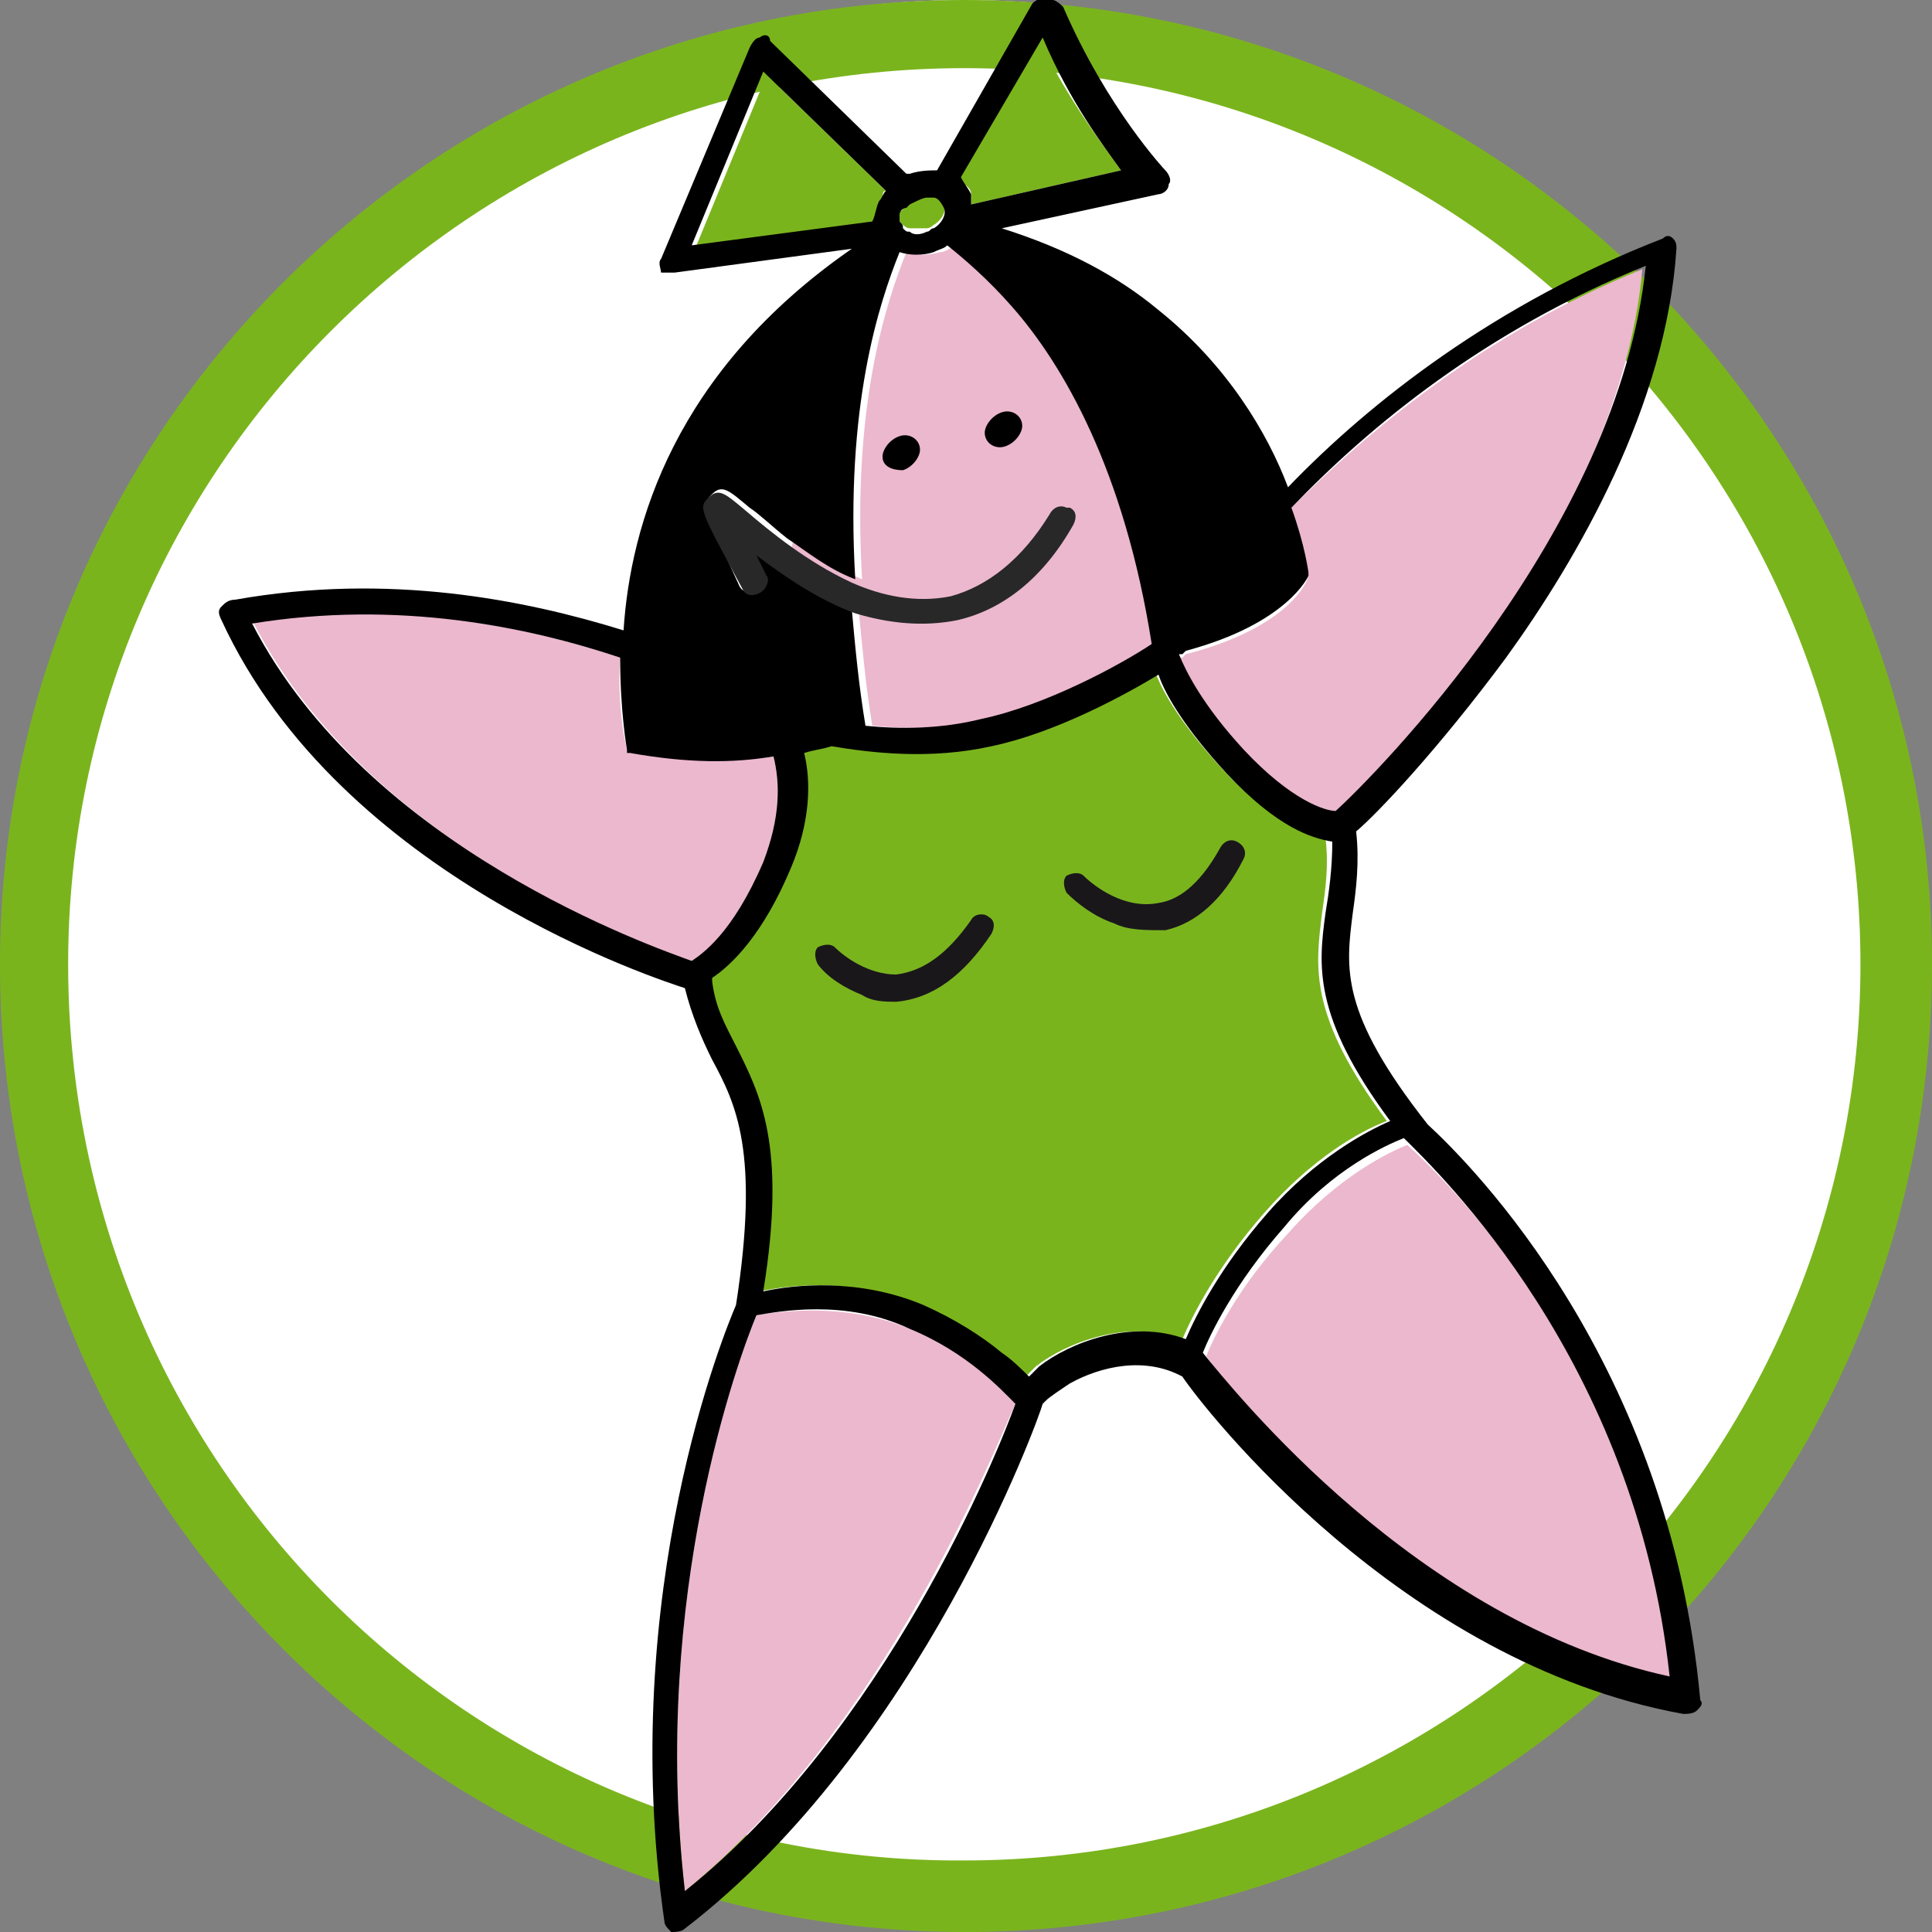
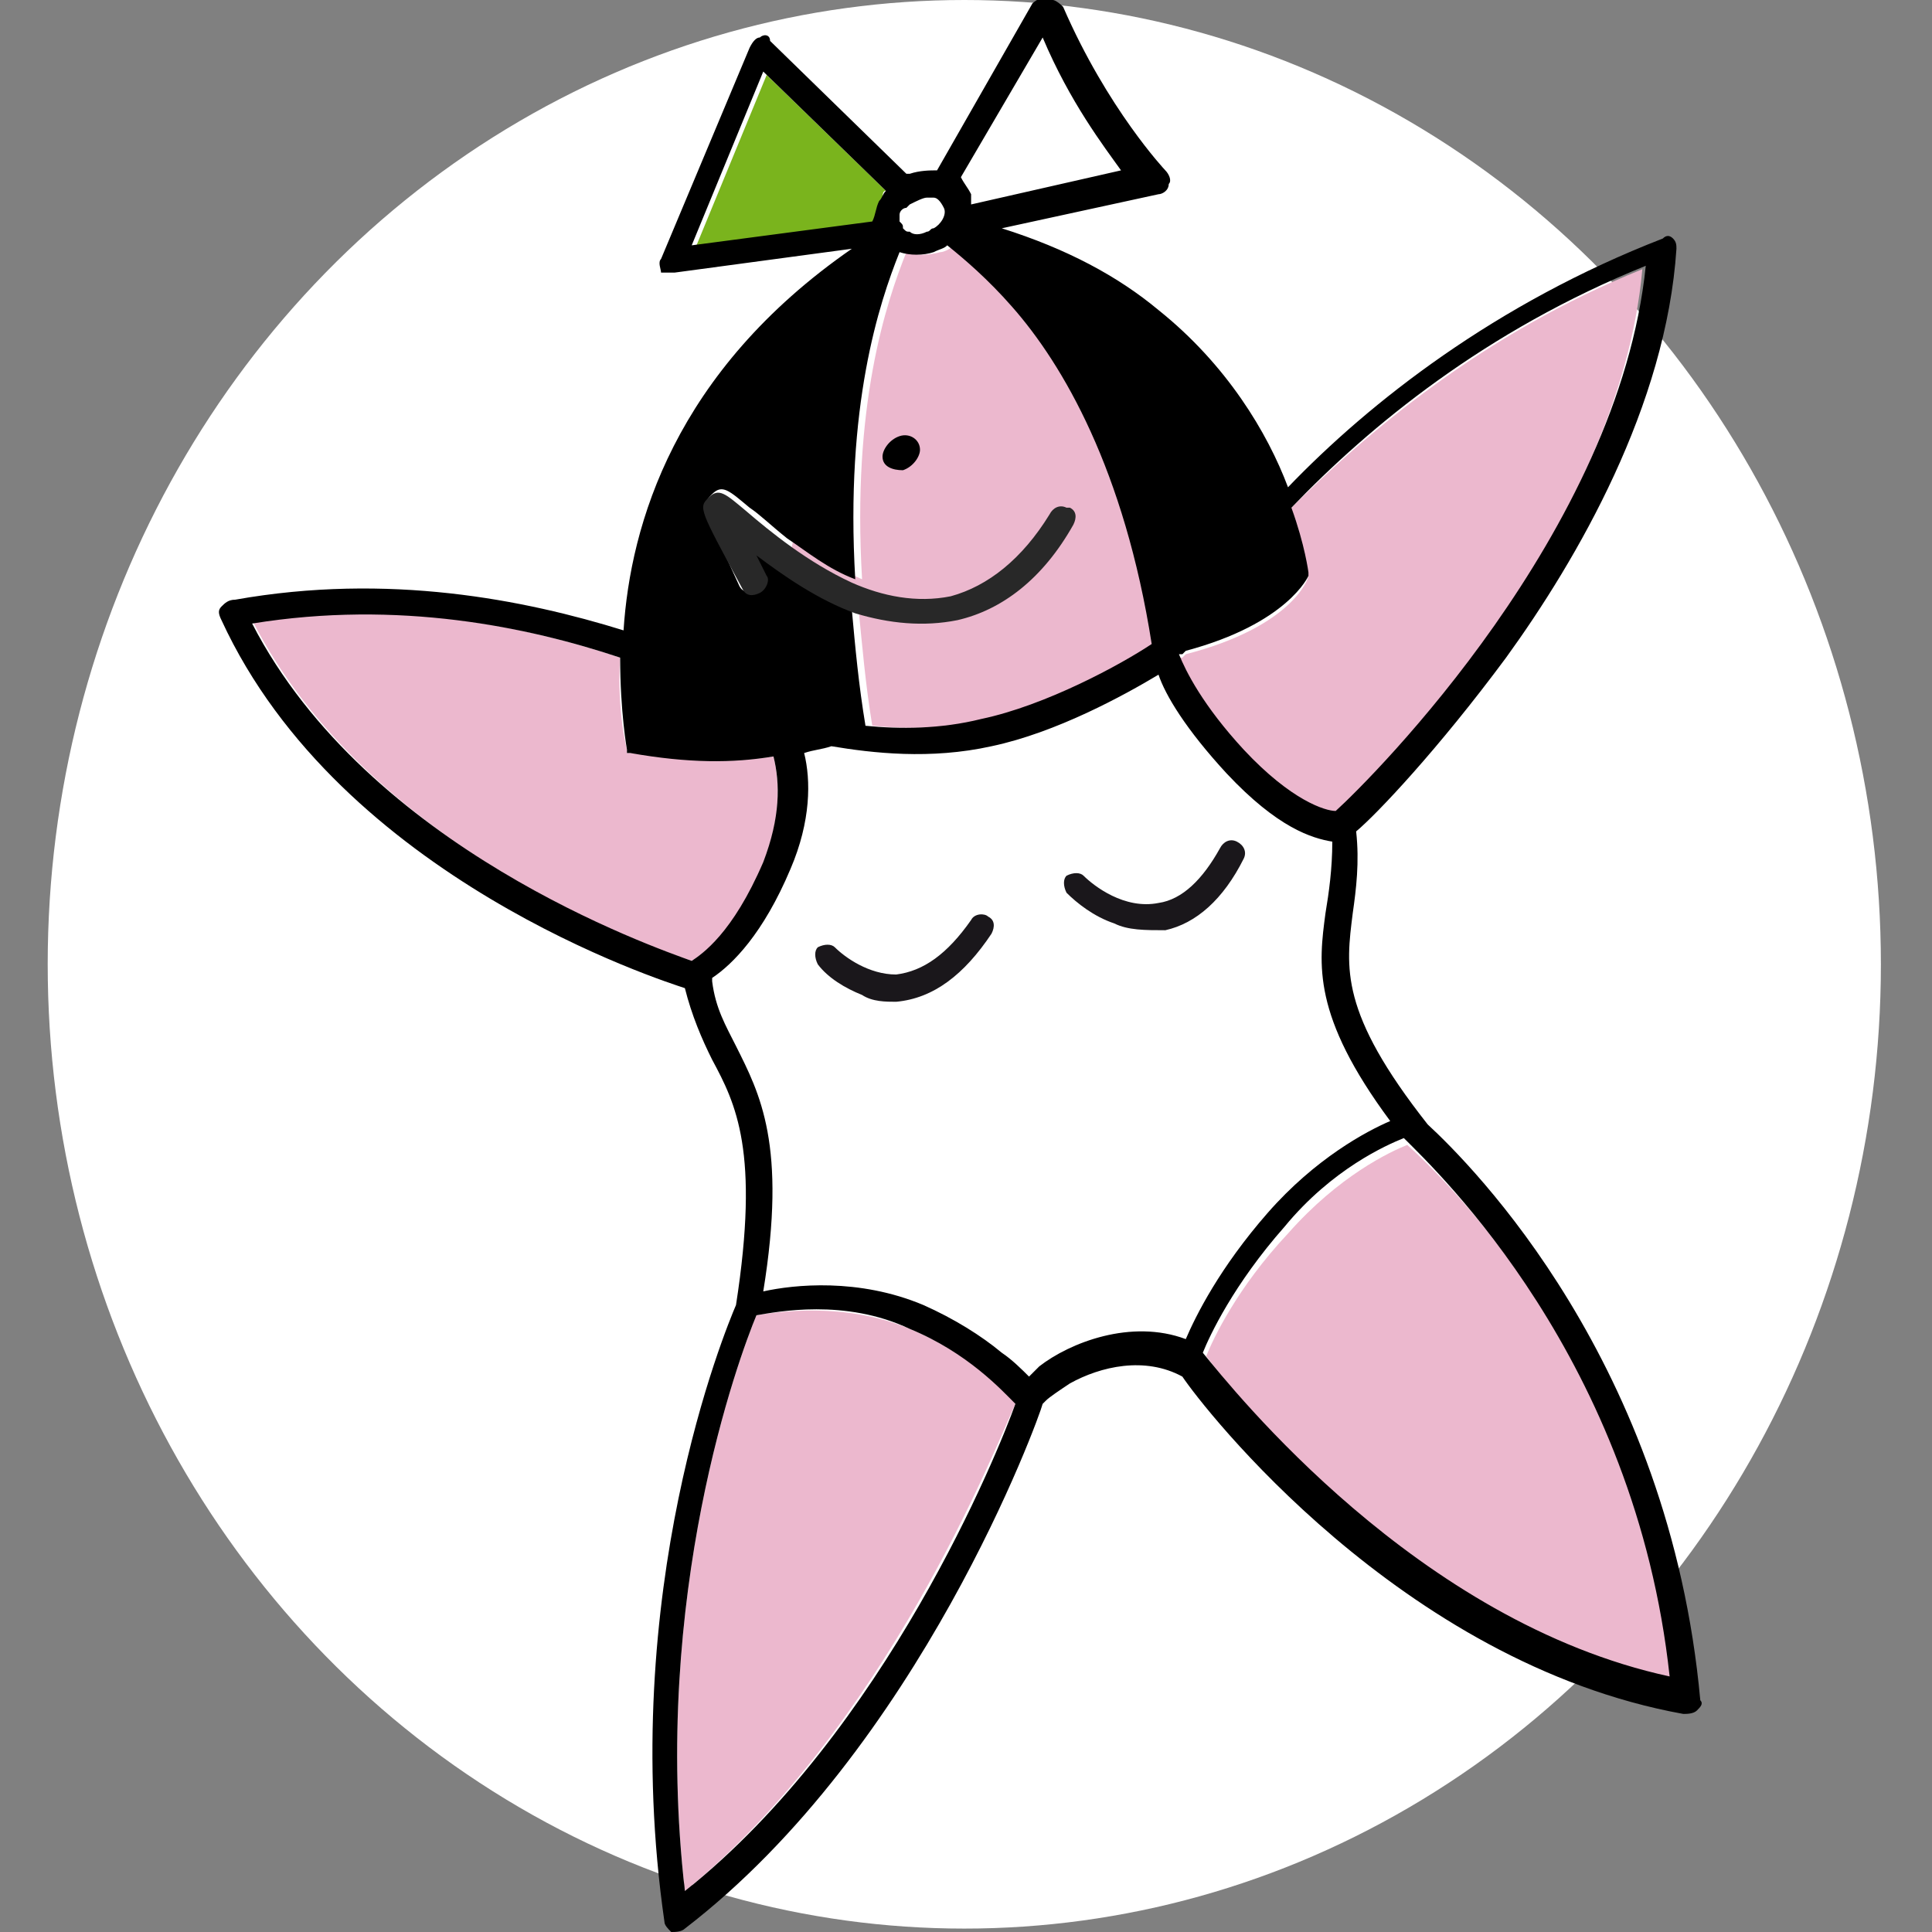
<svg xmlns="http://www.w3.org/2000/svg" version="1.1" id="Ebene_1" x="0px" y="0px" viewBox="0 0 56.7 56.7" style="enable-background:new 0 0 56.7 56.7;" xml:space="preserve">
  <rect x="0" y="0" width="56.7" height="56.7" fill="#808080" stroke="none" />
  <style type="text/css">
	.st0{fill:#FFFFFF;}
	.st1{fill:#7AB41D;}
	.st2{fill:#ECB8CE;}
	.st3{fill:#282828;}
	.st4{fill:#1A171B;}
</style>
  <ellipse class="st0" cx="28.3" cy="28.3" rx="26.9" ry="28.3" />
  <g>
-     <path class="st1" d="M28.3,2c14.5,0,26.3,11.8,26.3,26.3c0,14.5-11.8,26.3-26.3,26.3C13.8,54.7,2,42.9,2,28.3C2,13.8,13.8,2,28.3,2    M28.3,0C12.7,0,0,12.7,0,28.3C0,44,12.7,56.7,28.3,56.7C44,56.7,56.7,44,56.7,28.3C56.7,12.7,44,0,28.3,0L28.3,0z" />
-   </g>
+     </g>
  <g>
    <g>
      <path class="st2" d="M35.4,39.8c0.8,1.1,6.2,7.8,13.7,9.5c-1-9.3-6.8-14.8-7.8-15.7c-0.5,0.2-2,0.9-3.5,2.6    C36.3,37.8,35.6,39.3,35.4,39.8z" />
      <path class="st2" d="M25.2,17.9c0.1,1,0.2,2.2,0.4,3.4l0,0c1,0.1,2.2,0.1,3.4-0.2c1.9-0.4,4.1-1.7,5-2.2c-0.8-5.1-2.7-8.2-4.1-9.9    c-0.7-0.8-1.4-1.4-1.9-1.8c-0.1,0.1-0.3,0.2-0.4,0.2c-0.4,0.1-0.7,0.1-1,0c-0.6,1.5-1.6,4.5-1.3,9.6c-0.7-0.3-1.4-0.8-2-1.2    c-0.1,0.3-0.1,0.6-0.1,0.9C23.6,17.2,24.4,17.6,25.2,17.9z" />
      <path class="st2" d="M38.4,16.9L38.4,16.9c0,0.1-0.5,1.5-3.6,2.3l-0.1,0.1c0,0,0,0-0.1,0c0.2,0.5,0.6,1.5,1.9,2.8    c1.4,1.5,2.4,1.7,2.7,1.8c1.1-1,8.3-8.2,9-16c-4.7,1.9-8.1,4.8-10.4,7.1C38.2,16.1,38.3,16.9,38.4,16.9z" />
      <path class="st2" d="M29.8,41.2c-0.3-0.4-1.4-1.5-3.1-2.2c-1.9-0.8-3.9-0.5-4.5-0.4c-0.5,1.2-3.1,8.2-2.1,16.9    C26,50.7,29.2,42.5,29.8,41.2z" />
      <path class="st2" d="M20.3,28.2c0.3-0.2,1.3-0.8,2.1-2.9c0.5-1.2,0.5-2.3,0.3-3.1c-1.2,0.2-2.5,0.1-4.2-0.1l-0.1,0l0-0.1    c0,0-0.3-1.1-0.2-2.7c-2.7-0.9-6.5-1.7-10.8-1.1C10.8,24.9,19.1,27.8,20.3,28.2z" />
    </g>
    <g>
-       <path class="st1" d="M35.9,22.6c-1.2-1.3-1.8-2.3-2-2.9c-1.1,0.6-3.1,1.7-4.9,2.1c-1.8,0.4-3.5,0.3-4.7,0C24,22,23.8,22,23.5,22.1    c0.2,0.9,0.2,2-0.4,3.4c-0.8,1.9-1.7,2.8-2.3,3.2c0,0,0,0,0,0.1c0.1,0.7,0.4,1.3,0.7,1.9c0.7,1.3,1.5,2.8,0.8,7.2    c0.9-0.2,2.8-0.4,4.7,0.4c1,0.4,1.8,0.9,2.3,1.4c0.3,0.3,0.6,0.5,0.8,0.7c0.1-0.1,0.2-0.2,0.3-0.3c0.9-0.7,2.7-1.4,4.3-0.8    c0.3-0.7,1-2.1,2.4-3.7c1.4-1.6,2.8-2.4,3.6-2.7c-2.3-3.1-2.1-4.5-1.9-6.1c0.1-0.7,0.2-1.4,0.1-2.2C38.5,24.5,37.4,24.2,35.9,22.6    z" />
-       <path class="st1" d="M28.5,5.7c0,0.1,0,0.2,0,0.3l4.4-1c-0.5-0.7-1.5-2-2.4-3.8l-2.4,4.1C28.3,5.4,28.5,5.5,28.5,5.7z" />
-       <path class="st1" d="M26.4,6.2c0,0,0,0.1,0,0.1c0,0,0,0,0,0c0,0,0,0.1,0,0.1c0,0,0,0,0,0c0,0,0,0,0,0.1c0,0,0.1,0.1,0.1,0.1    c0,0,0,0,0,0c0,0,0.1,0.1,0.2,0.1l0,0c0.2,0,0.3,0,0.5,0c0,0,0.1,0,0.2-0.1c0.2-0.1,0.4-0.4,0.3-0.6l0,0c0-0.2-0.1-0.2-0.3-0.3    c-0.1,0-0.1,0-0.2,0c-0.2,0-0.4,0.1-0.5,0.2c0,0,0,0,0,0c-0.1,0-0.1,0.1-0.1,0.1C26.5,6.1,26.5,6.2,26.4,6.2z" />
      <path class="st1" d="M26,5.6l-3.5-3.4l-2.1,5.1l5.3-0.8c0-0.2,0.1-0.4,0.2-0.6C25.9,5.7,25.9,5.6,26,5.6z" />
    </g>
    <path d="M6.5,17.8c-0.1,0.1-0.1,0.2,0,0.4C10,25.8,19.5,28.8,20.1,29c0,0,0,0,0,0c0.2,0.8,0.5,1.5,0.8,2.1c0.7,1.3,1.4,2.7,0.7,7.2   c-0.3,0.7-3.5,8.4-2.1,18.1c0,0.1,0.1,0.2,0.2,0.3c0.1,0,0.3,0,0.4-0.1c6.9-5.3,10.4-15,10.5-15.4c0,0,0,0,0,0c0,0,0,0,0,0   c0,0,0,0,0.1-0.1c0.1-0.1,0.4-0.3,0.7-0.5c0.9-0.5,2.2-0.8,3.3-0.2c0.6,0.9,6.4,8.4,14.7,9.9c0.1,0,0.3,0,0.4-0.1   c0.1-0.1,0.2-0.2,0.1-0.3C49,40,43.2,34.2,41.9,33c-2.6-3.3-2.4-4.6-2.2-6.2c0.1-0.7,0.2-1.5,0.1-2.4c0,0,0,0,0,0   c0.6-0.5,2.4-2.4,4.4-5.1c2.1-2.9,4.7-7.4,5-12c0-0.1,0-0.2-0.1-0.3c0,0,0,0,0,0c-0.1-0.1-0.2-0.1-0.3,0c-4.9,1.9-8.6,4.8-11,7.3   c-0.6-1.6-1.8-3.6-3.8-5.2c-1.2-1-2.7-1.8-4.6-2.4l4.6-1c0.1,0,0.3-0.1,0.3-0.3c0.1-0.1,0-0.3-0.1-0.4c0,0-1.7-1.8-3-4.8   C31,0,30.9,0,30.9,0c-0.1-0.1-0.1-0.1-0.2-0.1c-0.1,0-0.3,0.1-0.4,0.2L27.5,5c-0.2,0-0.5,0-0.8,0.1c0,0,0,0-0.1,0l-4-3.9   c0,0,0,0,0,0C22.6,1,22.4,1,22.3,1.1c-0.1,0-0.2,0.1-0.3,0.3l-2.6,6.2c-0.1,0.1,0,0.3,0,0.4C19.5,8,19.6,8,19.8,8L25,7.3   c-5.2,3.6-6.5,8.1-6.7,11.2c-2.9-0.9-6.9-1.7-11.4-0.9C6.7,17.6,6.6,17.7,6.5,17.8z M20.3,7.2l2.1-5.1L26,5.6   c-0.1,0.1-0.1,0.2-0.2,0.3c-0.1,0.2-0.1,0.4-0.2,0.6L20.3,7.2z M38.9,26.8c-0.2,1.5-0.4,3,1.9,6.1c-0.7,0.3-2.2,1.1-3.6,2.7   c-1.4,1.6-2.1,3-2.4,3.7c-1.6-0.6-3.4,0.1-4.3,0.8c-0.1,0.1-0.2,0.2-0.3,0.3c-0.2-0.2-0.5-0.5-0.8-0.7c-0.6-0.5-1.4-1-2.3-1.4   c-1.9-0.8-3.8-0.6-4.7-0.4c0.7-4.3-0.1-5.8-0.8-7.2c-0.3-0.6-0.6-1.1-0.7-1.9c0,0,0,0,0-0.1c0.6-0.4,1.5-1.3,2.3-3.2   c0.6-1.4,0.6-2.6,0.4-3.4c0.3-0.1,0.5-0.1,0.8-0.2c1.2,0.2,2.9,0.4,4.7,0c1.9-0.4,3.9-1.5,4.9-2.1c0.2,0.6,0.8,1.6,2,2.9   c1.5,1.6,2.5,1.9,3.1,2C39.1,25.5,39,26.2,38.9,26.8z M49,49.2c-7.4-1.6-12.8-8.4-13.7-9.5c0.2-0.5,0.9-2,2.4-3.7   c1.4-1.7,3-2.4,3.5-2.6C42.2,34.4,48,39.9,49,49.2z M22.2,38.6c0.6-0.1,2.6-0.5,4.5,0.4c1.7,0.7,2.7,1.8,3.1,2.2   c-0.5,1.4-3.8,9.6-9.7,14.3C19.1,46.8,21.7,39.8,22.2,38.6z M39.2,23.8c-0.3,0-1.3-0.3-2.7-1.8c-1.2-1.3-1.7-2.3-1.9-2.8   c0,0,0.1,0,0.1,0l0.1-0.1c3-0.8,3.6-2.2,3.6-2.2l0-0.1c0,0-0.1-0.8-0.5-1.9c2.3-2.4,5.7-5.2,10.4-7.1   C47.5,15.6,40.3,22.8,39.2,23.8z M18.2,19.3c0,1.6,0.2,2.7,0.2,2.7l0,0.1l0.1,0c1.7,0.3,3,0.3,4.2,0.1c0.2,0.8,0.2,1.8-0.3,3.1   c-0.9,2.1-1.8,2.7-2.1,2.9c-1.1-0.4-9.5-3.3-12.9-9.9C11.7,17.6,15.5,18.4,18.2,19.3z M26.4,6.5C26.4,6.5,26.4,6.5,26.4,6.5   c0-0.1,0-0.1,0-0.1c0,0,0,0,0,0c0,0,0-0.1,0-0.1c0-0.1,0.1-0.2,0.2-0.2c0,0,0.1-0.1,0.1-0.1c0,0,0,0,0,0c0.2-0.1,0.4-0.2,0.5-0.2   c0.1,0,0.1,0,0.2,0c0.1,0,0.2,0.1,0.3,0.3l0,0c0.1,0.2-0.1,0.5-0.3,0.6c-0.1,0-0.1,0.1-0.2,0.1c-0.2,0.1-0.4,0.1-0.5,0l0,0   c-0.1,0-0.1,0-0.2-0.1c0,0,0,0,0,0C26.5,6.6,26.5,6.6,26.4,6.5C26.5,6.5,26.5,6.5,26.4,6.5z M32.9,5l-4.4,1c0-0.1,0-0.2,0-0.3   c-0.1-0.2-0.2-0.3-0.3-0.5l2.4-4.1C31.4,3,32.4,4.3,32.9,5z M20.9,14.5c0.3-0.3,0.5-0.1,1.1,0.4c0.3,0.2,0.6,0.5,1.1,0.9   c0.6,0.4,1.2,0.9,2,1.2c-0.3-5.1,0.7-8.1,1.3-9.6c0.3,0.1,0.7,0.1,1,0c0.2-0.1,0.3-0.1,0.4-0.2c0.5,0.4,1.2,1,1.9,1.8   c1.5,1.7,3.3,4.8,4.1,9.9c-0.9,0.6-3.1,1.8-5,2.2c-1.2,0.3-2.4,0.3-3.4,0.2l0,0c-0.2-1.2-0.3-2.3-0.4-3.4c-0.8-0.3-1.5-0.8-2.2-1.2   c-0.2-0.2-0.5-0.4-0.7-0.5c0.1,0.2,0.2,0.4,0.3,0.6c0.1,0.2,0,0.4-0.2,0.5c-0.2,0.1-0.4,0.1-0.5-0.1C20.6,14.8,20.6,14.8,20.9,14.5   z" />
    <g>
-       <path d="M29.5,13.1c0.3-0.1,0.5-0.4,0.5-0.6c0-0.3-0.3-0.5-0.6-0.4c-0.3,0.1-0.5,0.4-0.5,0.6C28.9,13,29.2,13.2,29.5,13.1z" />
      <path d="M26.5,13.8c0.3-0.1,0.5-0.4,0.5-0.6c0-0.3-0.3-0.5-0.6-0.4c-0.3,0.1-0.5,0.4-0.5,0.6C25.9,13.7,26.2,13.8,26.5,13.8z" />
      <path class="st3" d="M28.1,18.2c1.3-0.3,2.5-1.2,3.4-2.8c0.1-0.2,0.1-0.4-0.1-0.5c0,0,0,0-0.1,0c-0.2-0.1-0.4,0-0.5,0.2    c-0.8,1.3-1.8,2.1-2.9,2.4c-1,0.2-2,0-2.9-0.4c-1.3-0.6-2.4-1.5-3.1-2.1c-0.6-0.5-0.8-0.7-1.1-0.4c-0.3,0.3-0.3,0.3,1,2.7    c0.1,0.2,0.3,0.2,0.5,0.1c0.2-0.1,0.3-0.4,0.2-0.5c-0.1-0.2-0.2-0.4-0.3-0.6c0.8,0.6,1.8,1.3,2.9,1.7    C26.1,18.3,27.1,18.4,28.1,18.2z" />
      <path class="st4" d="M25.3,29.2c-0.5-0.2-1-0.5-1.3-0.9c-0.1-0.2-0.1-0.4,0-0.5c0.2-0.1,0.4-0.1,0.5,0c0.3,0.3,1,0.8,1.8,0.8    c0.8-0.1,1.5-0.6,2.2-1.6c0.1-0.2,0.4-0.2,0.5-0.1c0.2,0.1,0.2,0.3,0.1,0.5c-0.8,1.2-1.7,1.9-2.8,2C26,29.4,25.6,29.4,25.3,29.2z" />
      <path class="st4" d="M32.7,27.1c-0.6-0.2-1.1-0.6-1.4-0.9c-0.1-0.2-0.1-0.4,0-0.5c0.2-0.1,0.4-0.1,0.5,0c0.3,0.3,1.2,1,2.2,0.8    c0.7-0.1,1.3-0.7,1.8-1.6c0.1-0.2,0.3-0.3,0.5-0.2c0.2,0.1,0.3,0.3,0.2,0.5c-0.6,1.2-1.4,1.9-2.3,2.1    C33.6,27.3,33.1,27.3,32.7,27.1z" />
    </g>
  </g>
</svg>